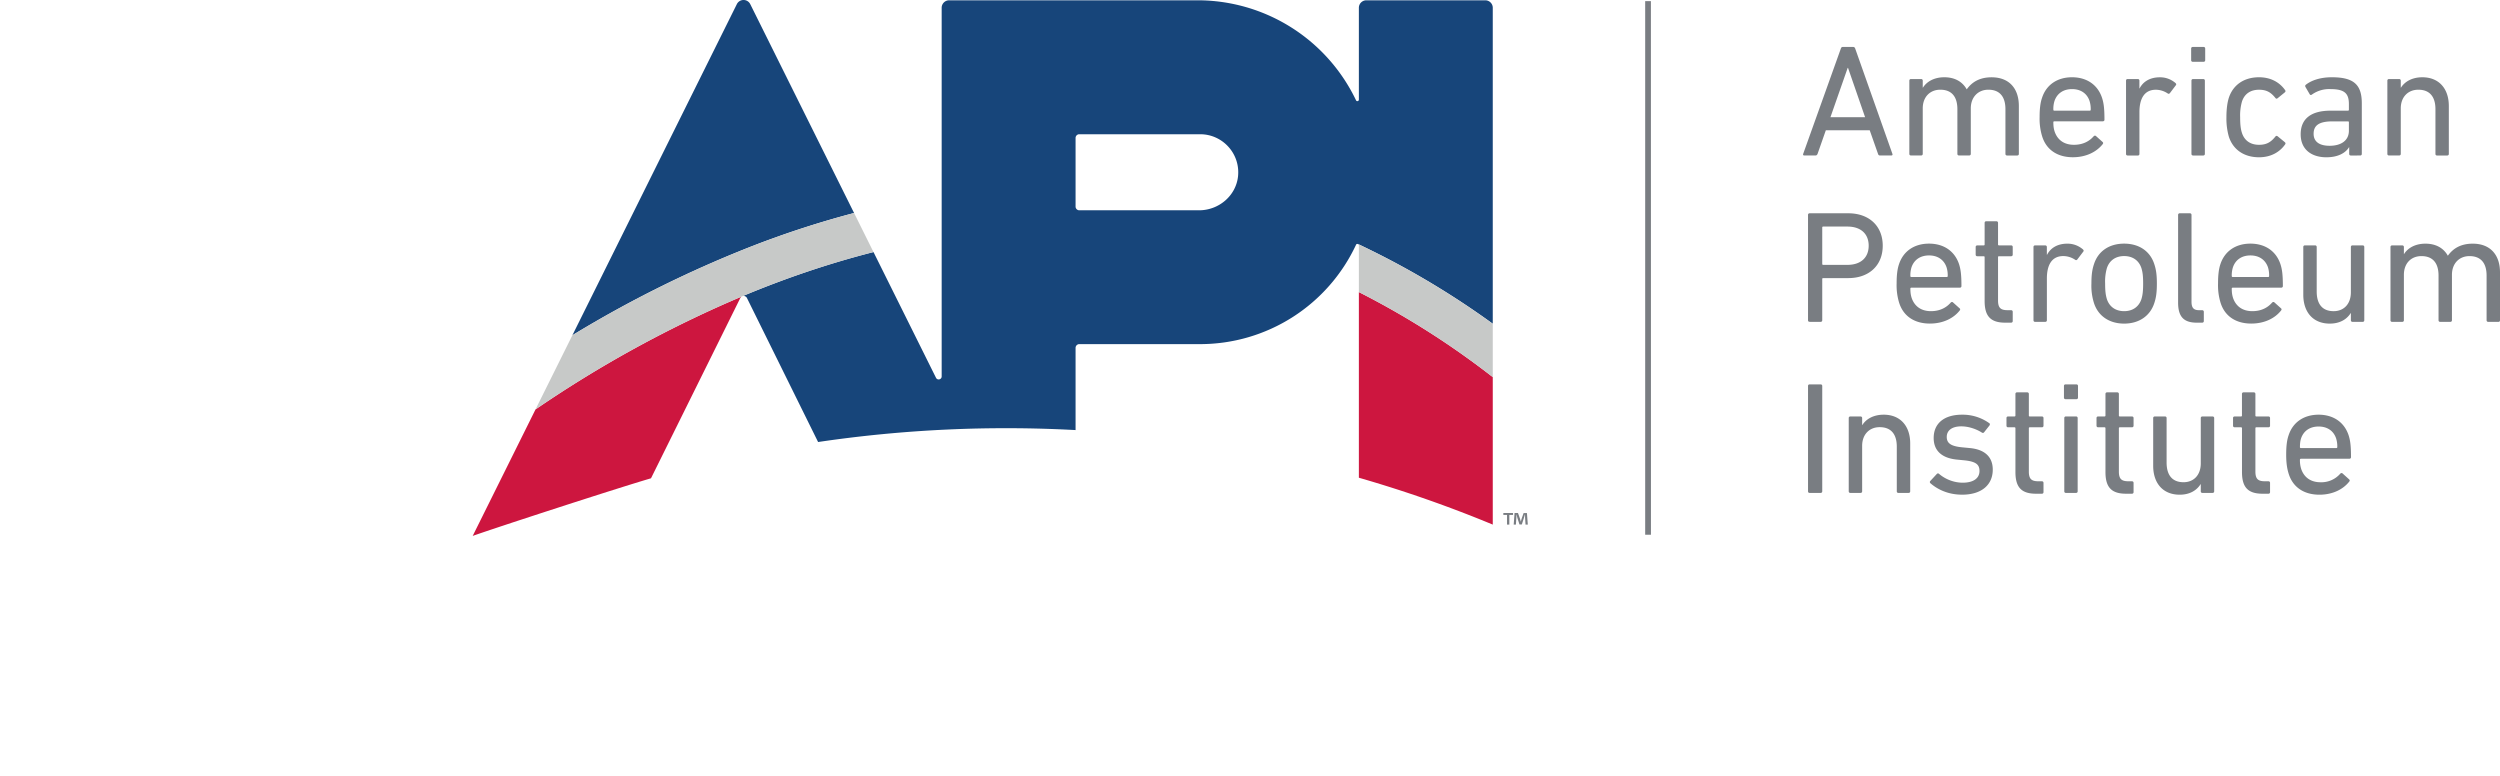
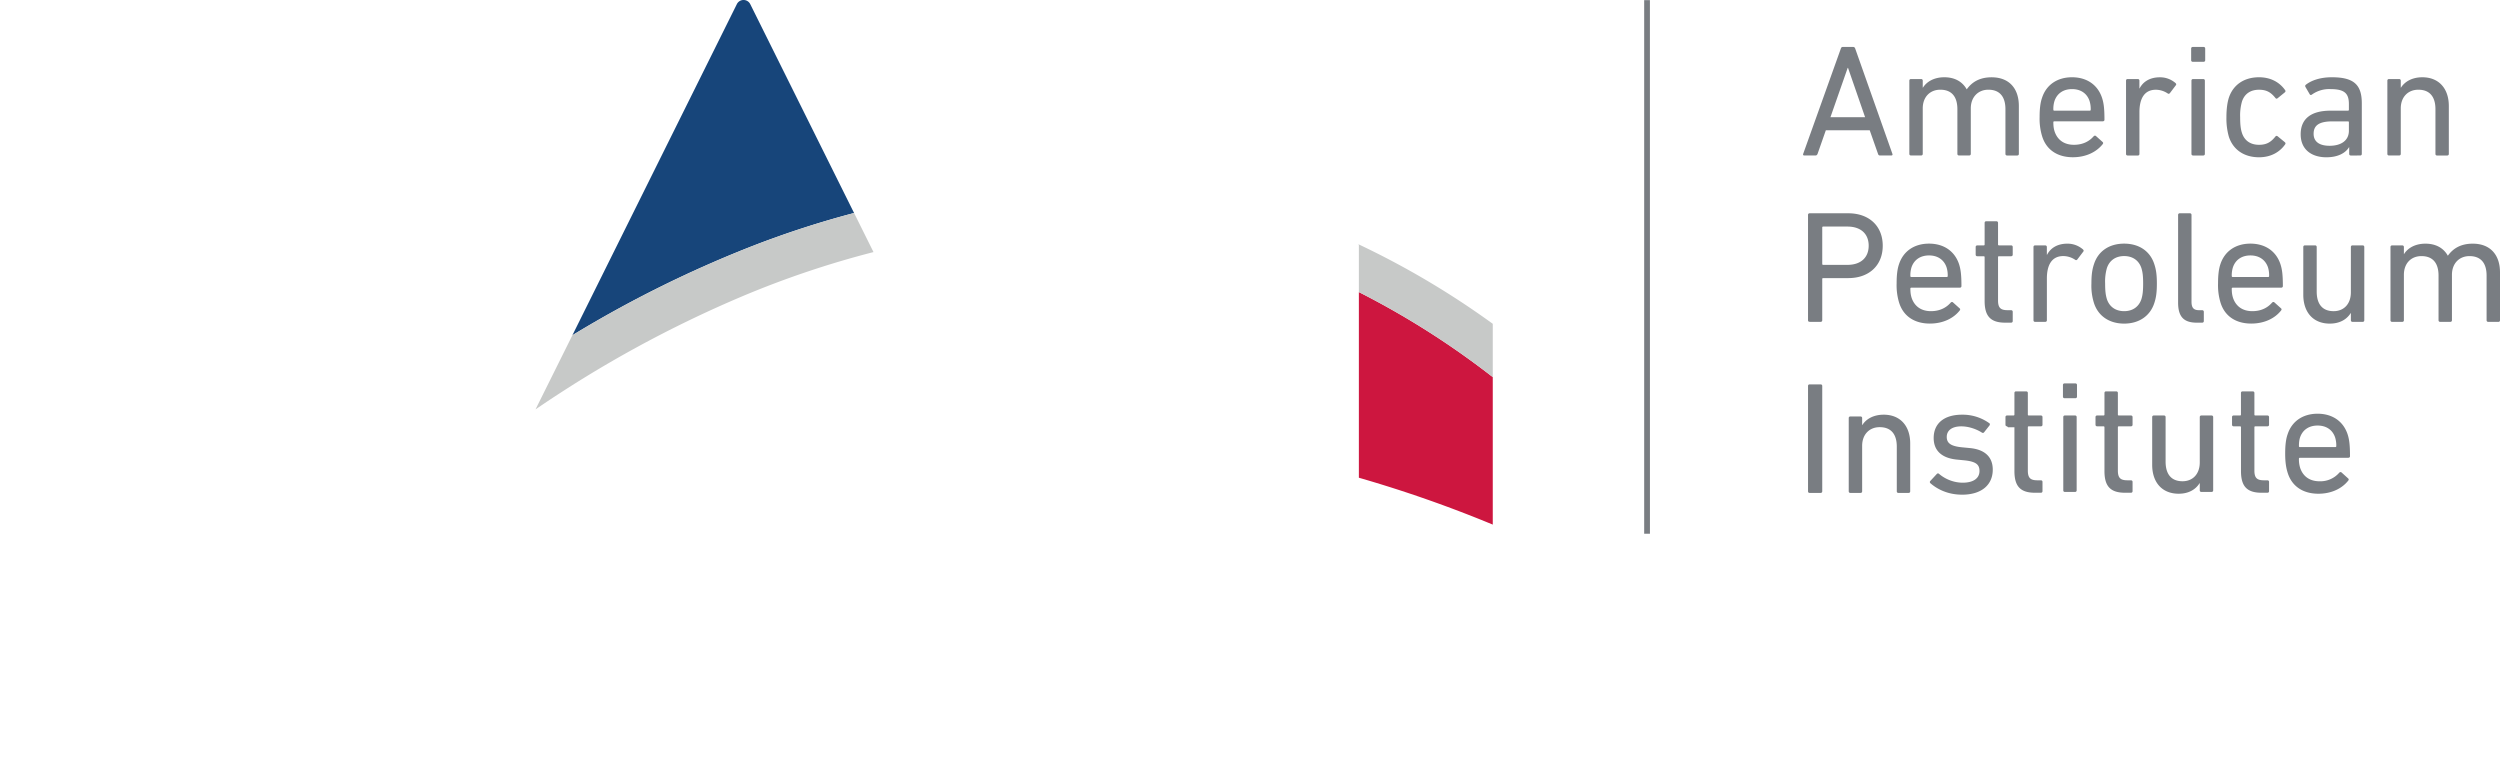
<svg xmlns="http://www.w3.org/2000/svg" viewBox="-13.831 .264 74.551 23.155">
  <title>American Petroleum Institute (2020) - SVG vector logo - www.oklogos.com</title>
-   <path d="m41.787 3.759-.509-1.471h-.01l-.514 1.47zm-.723-2.047c.01-.029.024-.048.057-.048h.31c.033 0 .052.02.061.048l1.11 3.142c.01.028-.005.047-.034.047h-.333c-.033 0-.052-.014-.062-.047l-.248-.705h-1.309l-.247.705c-.015.033-.034.047-.063.047h-.333c-.028 0-.042-.019-.033-.047zm4.956 3.189c-.029 0-.048-.019-.048-.047v-1.334c0-.367-.166-.581-.509-.581-.305 0-.524.219-.524.557v1.357c0 .028-.019.047-.047.047h-.305c-.029 0-.048-.019-.048-.047v-1.333c0-.367-.166-.581-.509-.581-.31 0-.524.219-.524.557v1.357c0 .028-.019.047-.047.047h-.305c-.029 0-.048-.019-.048-.047v-2.184c0-.03.02-.048.048-.048h.305c.028 0 .047.019.047.048v.209h.005c.11-.176.329-.31.638-.31s.538.129.667.358h.004c.157-.22.39-.357.738-.357.529 0 .814.337.814.856v1.429c0 .028-.019.047-.047.047zm2.466-1.337c.02 0 .029-.01.029-.029a.797.797 0 0 0 -.034-.257c-.075-.229-.266-.357-.523-.357s-.447.128-.524.357a.798.798 0 0 0 -.033.257c0 .02.01.029.028.029zm-1.418.77a1.785 1.785 0 0 1 -.077-.575c0-.262.024-.438.072-.576.128-.396.462-.615.895-.615.438 0 .766.224.895.615.048.147.072.304.072.652 0 .028-.02.047-.053.047h-1.443c-.019 0-.028.01-.028.03 0 .123.014.2.038.275.09.262.295.395.576.395.271 0 .462-.109.586-.252.023-.024.047-.028.07-.01l.196.176c.024.02.024.043.005.067-.181.228-.49.39-.89.39-.462 0-.79-.224-.914-.619m2.547.567c-.029 0-.047-.019-.047-.047v-2.185c0-.03.018-.048.047-.048h.305c.028 0 .047.019.047.048v.233h.005c.1-.196.3-.333.605-.333a.7.7 0 0 1 .466.171c.024.024.029.043.01.067l-.176.233c-.02.023-.043.028-.067.01a.643.643 0 0 0 -.352-.11c-.348 0-.49.272-.49.667v1.247c0 .029-.02.048-.048.048zm1.952 0c-.028 0-.048-.019-.048-.047v-2.185c0-.03.02-.048.048-.048h.305c.028 0 .047.019.047.048v2.185c0 .028-.019.047-.047.047zm-.01-2.794c-.028 0-.047-.02-.047-.048v-.347c0-.029.019-.048.047-.048h.324c.029 0 .048.019.048.048v.347c0 .029-.02.048-.048.048zm1.076 1.076c.129-.395.462-.615.9-.615.348 0 .614.148.781.386.014.024.014.043-.014.067l-.21.171c-.024.02-.047.02-.066-.005-.134-.167-.262-.247-.49-.247-.248 0-.434.118-.51.357a1.518 1.518 0 0 0 -.053.461c0 .205.014.348.053.467.076.238.262.357.51.357.228 0 .356-.081.49-.248.019-.023.042-.023.066-.005l.21.172c.028.024.028.043.014.067-.167.238-.433.386-.78.386-.439 0-.772-.22-.9-.615a1.977 1.977 0 0 1 -.072-.58c0-.253.029-.439.071-.577m3.581.981v-.252c0-.019-.01-.028-.029-.028h-.457c-.395 0-.566.114-.566.371 0 .233.17.357.476.357.357 0 .576-.167.576-.448m.057.738c-.029 0-.048-.019-.048-.047v-.2h-.005c-.104.171-.328.3-.676.3-.433 0-.766-.224-.766-.686 0-.48.333-.704.89-.704h.52c.018 0 .028-.01.028-.029v-.167c0-.314-.124-.447-.548-.447a.887.887 0 0 0 -.552.161c-.024.02-.052.02-.067-.005l-.128-.219c-.014-.028-.01-.047.01-.066.17-.134.437-.224.775-.224.648 0 .895.214.895.776v1.51c0 .028-.019.047-.047.047zm2.571 0c-.029 0-.047-.019-.047-.047v-1.334c0-.367-.167-.581-.51-.581-.31 0-.524.219-.524.557v1.357c0 .028-.019.047-.047.047h-.305c-.029 0-.048-.019-.048-.047v-2.184c0-.03.02-.048.048-.048h.305c.028 0 .047.019.047.048v.209h.005c.11-.176.328-.31.638-.31.495 0 .79.338.79.857v1.429c0 .028-.019.047-.047.047zm-16.948 2.689c0-.351-.233-.57-.633-.57h-.724c-.019 0-.028.01-.028.028v1.085c0 .02.01.029.028.029h.724c.4 0 .633-.219.633-.571m-1.761 2.27c-.029 0-.048-.018-.048-.047v-3.142c0-.029.019-.048.048-.048h1.152c.623 0 1.028.381 1.028.967s-.405.966-1.028.966h-.748c-.019 0-.028.01-.028.029v1.228c0 .029-.02.048-.048.048zm4.089-1.337c.02 0 .029-.01.029-.029a.8.8 0 0 0 -.034-.257c-.076-.228-.266-.357-.523-.357s-.448.129-.524.357a.809.809 0 0 0 -.033.257c0 .02.01.029.028.029zm-1.419.771a1.786 1.786 0 0 1 -.076-.576c0-.262.024-.438.071-.576.13-.395.462-.614.896-.614.438 0 .766.224.895.614.047.148.071.305.071.652 0 .029-.019.048-.052.048h-1.443c-.019 0-.028.01-.028.028 0 .124.014.2.038.277.09.261.295.395.576.395.271 0 .462-.11.586-.252.023-.024.047-.03.07-.01l.196.176c.024.019.024.042.005.066-.181.229-.49.39-.89.39-.462 0-.79-.223-.915-.618m3.162.591c-.443 0-.614-.2-.614-.648v-1.304c0-.02-.01-.029-.029-.029h-.19c-.029 0-.048-.019-.048-.048v-.227c0-.029.019-.048.048-.048h.19c.02 0 .029-.01.029-.028v-.644c0-.029.019-.048.047-.048h.305c.029 0 .048.02.048.048v.643c0 .019.01.028.028.028h.362c.029 0 .048.02.048.048v.228c0 .03-.02.048-.048.048h-.362c-.019 0-.028.01-.028.029v1.29c0 .228.085.29.29.29h.1c.029 0 .048.02.048.048v.276c0 .029-.02.048-.048.048zm.89-.024c-.028 0-.047-.02-.047-.048v-2.184c0-.029.019-.048.047-.048h.305c.028 0 .047.02.047.048v.233h.005c.1-.195.3-.333.605-.333a.7.7 0 0 1 .466.171c.024.024.029.043.01.067l-.176.232c-.019.024-.043.029-.067.01a.642.642 0 0 0 -.352-.11c-.348 0-.49.272-.49.667v1.248c0 .028-.02.047-.048.047zm3.171-.676c.038-.124.052-.248.052-.467s-.014-.338-.052-.462c-.076-.228-.262-.357-.514-.357s-.438.129-.514.357a1.461 1.461 0 0 0 -.053.462c0 .219.015.343.053.467.076.228.262.357.514.357s.438-.129.514-.357m-1.414.114a1.704 1.704 0 0 1 -.076-.58c0-.263.024-.42.076-.577.124-.39.457-.614.9-.614s.776.224.9.614c.052.157.076.314.076.576 0 .267-.024.424-.076.581-.124.386-.457.614-.9.614s-.776-.228-.9-.614m3.066.586c-.4 0-.557-.19-.557-.6v-2.614c0-.028.02-.048.048-.048h.305c.028 0 .047.02.047.048v2.59c0 .19.072.252.229.252h.09c.029 0 .048.02.048.048v.276c0 .029-.02.048-.048.048zm2.129-1.362c.019 0 .028-.01.028-.029a.797.797 0 0 0 -.033-.257c-.077-.228-.267-.357-.524-.357s-.447.129-.523.357a.798.798 0 0 0 -.034.257c0 .02.01.029.029.029zm-1.419.771a1.774 1.774 0 0 1 -.076-.576c0-.262.024-.438.07-.576.13-.395.463-.614.896-.614.438 0 .767.224.895.614.048.148.072.305.072.652 0 .029-.02.048-.053.048h-1.442c-.02 0-.029.01-.029.028 0 .124.014.2.038.277.09.261.295.395.576.395.272 0 .462-.11.586-.252.024-.024.048-.03.071-.01l.196.176c.023.019.023.042.004.066-.18.229-.49.39-.89.39-.462 0-.79-.223-.914-.618m3.932.567c-.028 0-.047-.02-.047-.048v-.214h-.005c-.119.19-.328.314-.624.314-.5 0-.79-.343-.79-.861v-1.424c0-.029.02-.048.048-.048h.305c.028 0 .047.02.047.048v1.328c0 .372.167.586.505.586.31 0 .514-.22.514-.562v-1.352c0-.029.019-.048.048-.048h.304c.029 0 .048.02.048.048v2.185c0 .029-.019.048-.048.048zm4.048 0c-.029 0-.048-.02-.048-.048v-1.333c0-.367-.167-.58-.51-.58-.304 0-.523.218-.523.556v1.357c0 .029-.02.048-.048.048h-.305c-.028 0-.047-.02-.047-.048v-1.333c0-.367-.167-.58-.51-.58-.31 0-.523.218-.523.556v1.357c0 .029-.02.048-.048.048h-.304c-.03 0-.048-.02-.048-.048v-2.184c0-.029.019-.048.048-.048h.304c.029 0 .048.02.048.048v.21h.004c.11-.177.33-.31.638-.31s.538.128.667.357h.004c.158-.22.391-.357.739-.357.528 0 .814.338.814.857v1.428c0 .029-.02.048-.048.048zm-20.236 5.101h.329c.028 0 .048-.019.048-.047v-3.143c0-.028-.02-.047-.048-.047h-.329c-.028 0-.047.019-.047.047v3.143c0 .028.019.047.047.047m1.215 0h.304c.029 0 .048-.019.048-.047v-1.357c0-.338.214-.557.523-.557.343 0 .51.214.51.58v1.334c0 .028.019.047.048.047h.304c.029 0 .048-.019.048-.047v-1.429c0-.519-.295-.857-.79-.857-.31 0-.53.134-.638.31h-.005v-.21c0-.028-.02-.047-.048-.047h-.304c-.029 0-.048.019-.048.047v2.186c0 .028.019.047.048.047m3.327.053c.596 0 .92-.3.92-.748 0-.366-.224-.6-.686-.643l-.238-.023c-.338-.034-.448-.13-.448-.31 0-.186.148-.314.433-.314.234 0 .467.09.615.186.024.014.047.014.066-.01l.162-.205c.015-.024.015-.053-.01-.067a1.364 1.364 0 0 0 -.809-.252c-.538 0-.847.262-.847.695 0 .371.233.595.68.643l.243.024c.358.038.443.138.443.319 0 .204-.166.347-.5.347-.276 0-.533-.114-.704-.262a.046.046 0 0 0 -.067 0l-.195.21a.046.046 0 0 0 0 .066c.185.162.5.343.942.343m1.376-2.009h.19c.02 0 .03.01.03.029v1.305c0 .447.17.647.614.647h.176c.028 0 .047-.019.047-.048v-.276c0-.028-.019-.047-.047-.047h-.1c-.205 0-.29-.062-.29-.29v-1.29c0-.02.009-.03.028-.03h.362c.028 0 .047-.019.047-.047v-.229c0-.028-.019-.047-.047-.047h-.362c-.02 0-.028-.01-.028-.029v-.643c0-.028-.02-.047-.048-.047h-.305a.045.045 0 0 0 -.047.047v.643c0 .02-.01.029-.03.029h-.19c-.028 0-.047.019-.047.047v.229c0 .028.019.047.047.047m2.029-.323h-.305c-.029 0-.047.019-.047.047v2.186c0 .028.018.047.047.047h.305c.028 0 .047-.019.047-.047v-2.186c0-.028-.019-.047-.047-.047m-.315-.515h.324c.028 0 .048-.019.048-.047v-.348c0-.028-.02-.047-.048-.047h-.324c-.028 0-.047.019-.047.047v.348c0 .028.019.047.047.047m.972.838h.19c.02 0 .029.01.029.029v1.305c0 .447.171.647.614.647h.176c.029 0 .048-.019.048-.048v-.276c0-.028-.02-.047-.048-.047h-.1c-.205 0-.29-.062-.29-.29v-1.29c0-.02.01-.03.028-.03h.362c.029 0 .048-.019.048-.047v-.229c0-.028-.02-.047-.048-.047h-.362c-.019 0-.028-.01-.028-.029v-.643c0-.028-.02-.047-.048-.047h-.305c-.028 0-.047.02-.047.047v.643c0 .02-.01.029-.03.029h-.19c-.028 0-.047.019-.047.047v.229c0 .028.02.047.048.047m2.433 2.01c.295 0 .504-.124.623-.315h.005v.215c0 .028.019.047.047.047h.305c.029 0 .048-.02.048-.047v-2.186c0-.028-.02-.047-.048-.047h-.305c-.028 0-.047.019-.047.047v1.352c0 .343-.205.562-.514.562-.338 0-.505-.214-.505-.586v-1.328c0-.028-.019-.047-.048-.047h-.304c-.029 0-.048.019-.048.047v1.424c0 .519.29.862.79.862m1.638-2.01h.19c.02 0 .03.01.03.029v1.305c0 .447.17.647.614.647h.176c.028 0 .047-.019.047-.048v-.276c0-.028-.019-.047-.047-.047h-.1c-.205 0-.29-.062-.29-.29v-1.29c0-.02.009-.03.028-.03h.362c.028 0 .047-.019.047-.047v-.229c0-.028-.019-.047-.047-.047h-.362c-.019 0-.028-.01-.028-.029v-.643c0-.028-.02-.047-.048-.047h-.305a.045.045 0 0 0 -.048.047v.643c0 .02-.01.029-.028.029h-.19c-.03 0-.048.019-.048.047v.229c0 .028.019.047.047.047m1.981.334c.076-.229.267-.357.524-.357s.447.128.523.357a.807.807 0 0 1 .034.257c0 .019-.01.028-.029.028h-1.057c-.019 0-.028-.01-.028-.028 0-.105.01-.186.033-.257m-.005.604h1.443c.033 0 .052-.019.052-.047 0-.348-.024-.505-.071-.652-.129-.391-.457-.615-.895-.615-.434 0-.767.22-.895.615-.048.137-.072.314-.072.575 0 .263.029.43.076.577.124.395.453.619.914.619.4 0 .71-.162.89-.39.02-.024.02-.048-.004-.068l-.195-.176c-.024-.019-.048-.014-.071.01a.745.745 0 0 1 -.586.253c-.28 0-.486-.134-.576-.395a.86.86 0 0 1 -.038-.277c0-.019.01-.028.028-.028m-19.382-13.648h-.171v15.913h.172z" fill="#797d82" />
-   <path d="m2.139 12.472-1.874 3.773c.78-.276 4.352-1.437 5.317-1.718l2.662-5.374a.114.114 0 0 1 .042-.046 35.081 35.081 0 0 0 -6.147 3.365" fill="#cd163f" />
+   <path d="m41.787 3.759-.509-1.471h-.01l-.514 1.47zm-.723-2.047c.01-.029.024-.048.057-.048h.31c.033 0 .052.02.061.048l1.11 3.142c.01.028-.005.047-.034.047h-.333c-.033 0-.052-.014-.062-.047l-.248-.705h-1.309l-.247.705c-.015.033-.034.047-.063.047h-.333c-.028 0-.042-.019-.033-.047zm4.956 3.189c-.029 0-.048-.019-.048-.047v-1.334c0-.367-.166-.581-.509-.581-.305 0-.524.219-.524.557v1.357c0 .028-.019.047-.047.047h-.305c-.029 0-.048-.019-.048-.047v-1.333c0-.367-.166-.581-.509-.581-.31 0-.524.219-.524.557v1.357c0 .028-.019.047-.047.047h-.305c-.029 0-.048-.019-.048-.047v-2.184c0-.03.02-.048.048-.048h.305c.028 0 .047.019.047.048v.209h.005c.11-.176.329-.31.638-.31s.538.129.667.358h.004c.157-.22.39-.357.738-.357.529 0 .814.337.814.856v1.429c0 .028-.019.047-.047.047zm2.466-1.337c.02 0 .029-.01.029-.029a.797.797 0 0 0 -.034-.257c-.075-.229-.266-.357-.523-.357s-.447.128-.524.357a.798.798 0 0 0 -.033.257c0 .02.01.029.028.029zm-1.418.77a1.785 1.785 0 0 1 -.077-.575c0-.262.024-.438.072-.576.128-.396.462-.615.895-.615.438 0 .766.224.895.615.048.147.072.304.072.652 0 .028-.02.047-.053.047h-1.443c-.019 0-.028.01-.028.03 0 .123.014.2.038.275.09.262.295.395.576.395.271 0 .462-.109.586-.252.023-.024.047-.028.07-.01l.196.176c.024.02.024.043.005.067-.181.228-.49.39-.89.39-.462 0-.79-.224-.914-.619m2.547.567c-.029 0-.047-.019-.047-.047v-2.185c0-.03.018-.048.047-.048h.305c.028 0 .047.019.047.048v.233h.005c.1-.196.3-.333.605-.333a.7.7 0 0 1 .466.171c.024.024.029.043.01.067l-.176.233c-.02.023-.043.028-.067.01a.643.643 0 0 0 -.352-.11c-.348 0-.49.272-.49.667v1.247c0 .029-.02.048-.048.048zm1.952 0c-.028 0-.048-.019-.048-.047v-2.185c0-.03.02-.048.048-.048h.305c.028 0 .047.019.047.048v2.185c0 .028-.019.047-.047.047zm-.01-2.794c-.028 0-.047-.02-.047-.048v-.347c0-.029.019-.048.047-.048h.324c.029 0 .048.019.048.048v.347c0 .029-.02.048-.048.048zm1.076 1.076c.129-.395.462-.615.9-.615.348 0 .614.148.781.386.014.024.014.043-.014.067l-.21.171c-.024.02-.047.02-.066-.005-.134-.167-.262-.247-.49-.247-.248 0-.434.118-.51.357a1.518 1.518 0 0 0 -.053.461c0 .205.014.348.053.467.076.238.262.357.51.357.228 0 .356-.081.49-.248.019-.023.042-.023.066-.005l.21.172c.028.024.028.043.014.067-.167.238-.433.386-.78.386-.439 0-.772-.22-.9-.615a1.977 1.977 0 0 1 -.072-.58c0-.253.029-.439.071-.577m3.581.981v-.252c0-.019-.01-.028-.029-.028h-.457c-.395 0-.566.114-.566.371 0 .233.17.357.476.357.357 0 .576-.167.576-.448m.057.738c-.029 0-.048-.019-.048-.047v-.2h-.005c-.104.171-.328.3-.676.3-.433 0-.766-.224-.766-.686 0-.48.333-.704.89-.704h.52c.018 0 .028-.01.028-.029v-.167c0-.314-.124-.447-.548-.447a.887.887 0 0 0 -.552.161c-.024.02-.052.02-.067-.005l-.128-.219c-.014-.028-.01-.047.01-.066.17-.134.437-.224.775-.224.648 0 .895.214.895.776v1.51c0 .028-.019.047-.047.047zm2.571 0c-.029 0-.047-.019-.047-.047v-1.334c0-.367-.167-.581-.51-.581-.31 0-.524.219-.524.557v1.357c0 .028-.019.047-.047.047h-.305c-.029 0-.048-.019-.048-.047v-2.184c0-.03.02-.048.048-.048h.305c.028 0 .047.019.047.048v.209h.005c.11-.176.328-.31.638-.31.495 0 .79.338.79.857v1.429c0 .028-.019.047-.047.047zm-16.948 2.689c0-.351-.233-.57-.633-.57h-.724c-.019 0-.028.01-.028.028v1.085c0 .02.01.029.028.029h.724c.4 0 .633-.219.633-.571m-1.761 2.27c-.029 0-.048-.018-.048-.047v-3.142c0-.029.019-.048.048-.048h1.152c.623 0 1.028.381 1.028.967s-.405.966-1.028.966h-.748c-.019 0-.028.01-.028.029v1.228c0 .029-.02.048-.048.048zm4.089-1.337c.02 0 .029-.01.029-.029a.8.8 0 0 0 -.034-.257c-.076-.228-.266-.357-.523-.357s-.448.129-.524.357a.809.809 0 0 0 -.033.257c0 .02.01.029.028.029zm-1.419.771a1.786 1.786 0 0 1 -.076-.576c0-.262.024-.438.071-.576.13-.395.462-.614.896-.614.438 0 .766.224.895.614.047.148.071.305.071.652 0 .029-.019.048-.052.048h-1.443c-.019 0-.028.01-.028.028 0 .124.014.2.038.277.09.261.295.395.576.395.271 0 .462-.11.586-.252.023-.024.047-.03.07-.01l.196.176c.024.019.024.042.005.066-.181.229-.49.39-.89.39-.462 0-.79-.223-.915-.618m3.162.591c-.443 0-.614-.2-.614-.648v-1.304c0-.02-.01-.029-.029-.029h-.19c-.029 0-.048-.019-.048-.048v-.227c0-.029.019-.048.048-.048h.19c.02 0 .029-.01.029-.028v-.644c0-.029.019-.048.047-.048h.305c.029 0 .048.02.048.048v.643c0 .019.01.028.028.028h.362c.029 0 .048.02.048.048v.228c0 .03-.02.048-.048.048h-.362c-.019 0-.028.01-.028.029v1.29c0 .228.085.29.29.29h.1c.029 0 .048.02.048.048v.276c0 .029-.02.048-.048.048zm.89-.024c-.028 0-.047-.02-.047-.048v-2.184c0-.029.019-.048.047-.048h.305c.028 0 .047.02.047.048v.233h.005c.1-.195.3-.333.605-.333a.7.7 0 0 1 .466.171c.024.024.029.043.01.067l-.176.232c-.019.024-.043.029-.067.01a.642.642 0 0 0 -.352-.11c-.348 0-.49.272-.49.667v1.248c0 .028-.02.047-.048.047zm3.171-.676c.038-.124.052-.248.052-.467s-.014-.338-.052-.462c-.076-.228-.262-.357-.514-.357s-.438.129-.514.357a1.461 1.461 0 0 0 -.053.462c0 .219.015.343.053.467.076.228.262.357.514.357s.438-.129.514-.357m-1.414.114a1.704 1.704 0 0 1 -.076-.58c0-.263.024-.42.076-.577.124-.39.457-.614.9-.614s.776.224.9.614c.052.157.076.314.076.576 0 .267-.024.424-.076.581-.124.386-.457.614-.9.614s-.776-.228-.9-.614m3.066.586c-.4 0-.557-.19-.557-.6v-2.614c0-.028.02-.048.048-.048h.305c.028 0 .047.02.047.048v2.59c0 .19.072.252.229.252h.09c.029 0 .048.02.048.048v.276c0 .029-.02.048-.048.048zm2.129-1.362c.019 0 .028-.01.028-.029a.797.797 0 0 0 -.033-.257c-.077-.228-.267-.357-.524-.357s-.447.129-.523.357a.798.798 0 0 0 -.034.257c0 .02.01.029.029.029zm-1.419.771a1.774 1.774 0 0 1 -.076-.576c0-.262.024-.438.07-.576.13-.395.463-.614.896-.614.438 0 .767.224.895.614.048.148.072.305.072.652 0 .029-.02.048-.053.048h-1.442c-.02 0-.029.01-.029.028 0 .124.014.2.038.277.09.261.295.395.576.395.272 0 .462-.11.586-.252.024-.024.048-.03.071-.01l.196.176c.023.019.023.042.004.066-.18.229-.49.39-.89.39-.462 0-.79-.223-.914-.618m3.932.567c-.028 0-.047-.02-.047-.048v-.214h-.005c-.119.19-.328.314-.624.314-.5 0-.79-.343-.79-.861v-1.424c0-.029.02-.048.048-.048h.305c.028 0 .047.02.047.048v1.328c0 .372.167.586.505.586.31 0 .514-.22.514-.562v-1.352c0-.029.019-.048.048-.048h.304c.029 0 .048.02.048.048v2.185c0 .029-.019.048-.048.048zm4.048 0c-.029 0-.048-.02-.048-.048v-1.333c0-.367-.167-.58-.51-.58-.304 0-.523.218-.523.556v1.357c0 .029-.02.048-.048.048h-.305c-.028 0-.047-.02-.047-.048v-1.333c0-.367-.167-.58-.51-.58-.31 0-.523.218-.523.556v1.357c0 .029-.02.048-.048.048h-.304c-.03 0-.048-.02-.048-.048v-2.184c0-.029.019-.048.048-.048h.304c.029 0 .048.02.048.048v.21h.004c.11-.177.33-.31.638-.31s.538.128.667.357h.004c.158-.22.391-.357.739-.357.528 0 .814.338.814.857v1.428c0 .029-.02.048-.048.048zm-20.236 5.101h.329c.028 0 .048-.019.048-.047v-3.143c0-.028-.02-.047-.048-.047h-.329c-.028 0-.047.019-.047.047v3.143c0 .028.019.047.047.047m1.215 0h.304c.029 0 .048-.019.048-.047v-1.357c0-.338.214-.557.523-.557.343 0 .51.214.51.58v1.334c0 .028.019.047.048.047h.304c.029 0 .048-.019.048-.047v-1.429c0-.519-.295-.857-.79-.857-.31 0-.53.134-.638.31h-.005v-.21c0-.028-.02-.047-.048-.047h-.304c-.029 0-.048.019-.048.047v2.186c0 .028.019.047.048.047m3.327.053c.596 0 .92-.3.92-.748 0-.366-.224-.6-.686-.643l-.238-.023c-.338-.034-.448-.13-.448-.31 0-.186.148-.314.433-.314.234 0 .467.09.615.186.024.014.047.014.066-.01l.162-.205c.015-.024.015-.053-.01-.067a1.364 1.364 0 0 0 -.809-.252c-.538 0-.847.262-.847.695 0 .371.233.595.68.643l.243.024c.358.038.443.138.443.319 0 .204-.166.347-.5.347-.276 0-.533-.114-.704-.262a.046.046 0 0 0 -.067 0l-.195.21a.046.046 0 0 0 0 .066c.185.162.5.343.942.343m1.376-2.009h.19v1.305c0 .447.17.647.614.647h.176c.028 0 .047-.019.047-.048v-.276c0-.028-.019-.047-.047-.047h-.1c-.205 0-.29-.062-.29-.29v-1.29c0-.02.009-.03.028-.03h.362c.028 0 .047-.019.047-.047v-.229c0-.028-.019-.047-.047-.047h-.362c-.02 0-.028-.01-.028-.029v-.643c0-.028-.02-.047-.048-.047h-.305a.045.045 0 0 0 -.047.047v.643c0 .02-.01.029-.03.029h-.19c-.028 0-.047.019-.047.047v.229c0 .028.019.047.047.047m2.029-.323h-.305c-.029 0-.047.019-.047.047v2.186c0 .028.018.047.047.047h.305c.028 0 .047-.019.047-.047v-2.186c0-.028-.019-.047-.047-.047m-.315-.515h.324c.028 0 .048-.019.048-.047v-.348c0-.028-.02-.047-.048-.047h-.324c-.028 0-.047.019-.047.047v.348c0 .028.019.047.047.047m.972.838h.19c.02 0 .029.01.029.029v1.305c0 .447.171.647.614.647h.176c.029 0 .048-.019.048-.048v-.276c0-.028-.02-.047-.048-.047h-.1c-.205 0-.29-.062-.29-.29v-1.29c0-.02.01-.03.028-.03h.362c.029 0 .048-.019.048-.047v-.229c0-.028-.02-.047-.048-.047h-.362c-.019 0-.028-.01-.028-.029v-.643c0-.028-.02-.047-.048-.047h-.305c-.028 0-.047.02-.047.047v.643c0 .02-.01.029-.03.029h-.19c-.028 0-.047.019-.047.047v.229c0 .028.02.047.048.047m2.433 2.01c.295 0 .504-.124.623-.315h.005v.215c0 .028.019.047.047.047h.305c.029 0 .048-.02.048-.047v-2.186c0-.028-.02-.047-.048-.047h-.305c-.028 0-.047.019-.047.047v1.352c0 .343-.205.562-.514.562-.338 0-.505-.214-.505-.586v-1.328c0-.028-.019-.047-.048-.047h-.304c-.029 0-.048.019-.048.047v1.424c0 .519.29.862.79.862m1.638-2.01h.19c.02 0 .03.01.03.029v1.305c0 .447.17.647.614.647h.176c.028 0 .047-.019.047-.048v-.276c0-.028-.019-.047-.047-.047h-.1c-.205 0-.29-.062-.29-.29v-1.29c0-.02.009-.03.028-.03h.362c.028 0 .047-.019.047-.047v-.229c0-.028-.019-.047-.047-.047h-.362c-.019 0-.028-.01-.028-.029v-.643c0-.028-.02-.047-.048-.047h-.305a.045.045 0 0 0 -.048.047v.643c0 .02-.01.029-.028.029h-.19c-.03 0-.048.019-.048.047v.229c0 .028.019.047.047.047m1.981.334c.076-.229.267-.357.524-.357s.447.128.523.357a.807.807 0 0 1 .034.257c0 .019-.01.028-.029.028h-1.057c-.019 0-.028-.01-.028-.028 0-.105.01-.186.033-.257m-.005.604h1.443c.033 0 .052-.019.052-.047 0-.348-.024-.505-.071-.652-.129-.391-.457-.615-.895-.615-.434 0-.767.22-.895.615-.048.137-.072.314-.072.575 0 .263.029.43.076.577.124.395.453.619.914.619.4 0 .71-.162.89-.39.02-.024.02-.048-.004-.068l-.195-.176c-.024-.019-.048-.014-.071.01a.745.745 0 0 1 -.586.253c-.28 0-.486-.134-.576-.395a.86.86 0 0 1 -.038-.277c0-.019.01-.028.028-.028m-19.382-13.648h-.171v15.913h.172z" fill="#797d82" />
  <path d="m11.638 6.616-3.096-6.228a.223.223 0 0 0 -.4 0l-4.904 9.873a34.509 34.509 0 0 1 5.452-2.693 28.401 28.401 0 0 1 2.947-.952" fill="#17457a" />
  <path d="m26.691 14.51c1.364.393 2.696.86 3.993 1.398v-4.398a24.551 24.551 0 0 0 -3.993-2.536z" fill="#cd163f" />
-   <path d="m23.089 5.51c-.056.588-.573 1.025-1.163 1.025h-3.572a.111.111 0 0 1 -.111-.111v-2.046c0-.061.05-.111.11-.111h3.607c.661 0 1.192.57 1.129 1.243m7.595 4.41v-9.424c0-.123-.1-.223-.223-.223h-3.547c-.123 0-.223.1-.223.223v2.74c0 .047-.064.062-.084.02a5.238 5.238 0 0 0 -4.733-2.983h-7.401c-.123 0-.223.1-.223.223v10.994c0 .094-.127.124-.169.04l-1.864-3.75c-1.37.348-2.678.802-3.903 1.314a.11.11 0 0 1 .13.058l2.121 4.293a38.333 38.333 0 0 1 7.678-.356v-2.451c0-.061.05-.112.11-.112h3.607a5.133 5.133 0 0 0 4.647-2.964c.011-.024.037-.03.057-.02v-.001a24.984 24.984 0 0 1 4.02 2.377" fill="#17457a" />
  <path d="m11.638 6.616c-.979.257-1.962.574-2.947.952a34.509 34.509 0 0 0 -5.453 2.693l-1.1 2.212a35.08 35.08 0 0 1 6.175-3.377 27.948 27.948 0 0 1 3.904-1.315zm15.026.925v.001c.015.007.027.02.027.04v1.392a24.553 24.553 0 0 1 3.993 2.536v-1.59a24.994 24.994 0 0 0 -4.02-2.379" fill="#c7c9c8" />
-   <path d="m31.661 15.908-.013-.203-.002-.097h-.004l-.03.103-.061.192h-.071l-.063-.197a5.78 5.78 0 0 0 -.024-.098h-.004c0 .032 0 .065-.002.097l-.013.203h-.066l.026-.346h.102l.06.17c.008.026.014.051.023.087h.001l.024-.086.06-.17h.099l.026.345zm-.373-.346v.058h-.11v.288h-.069v-.288h-.11v-.058z" fill="#797d82" />
</svg>